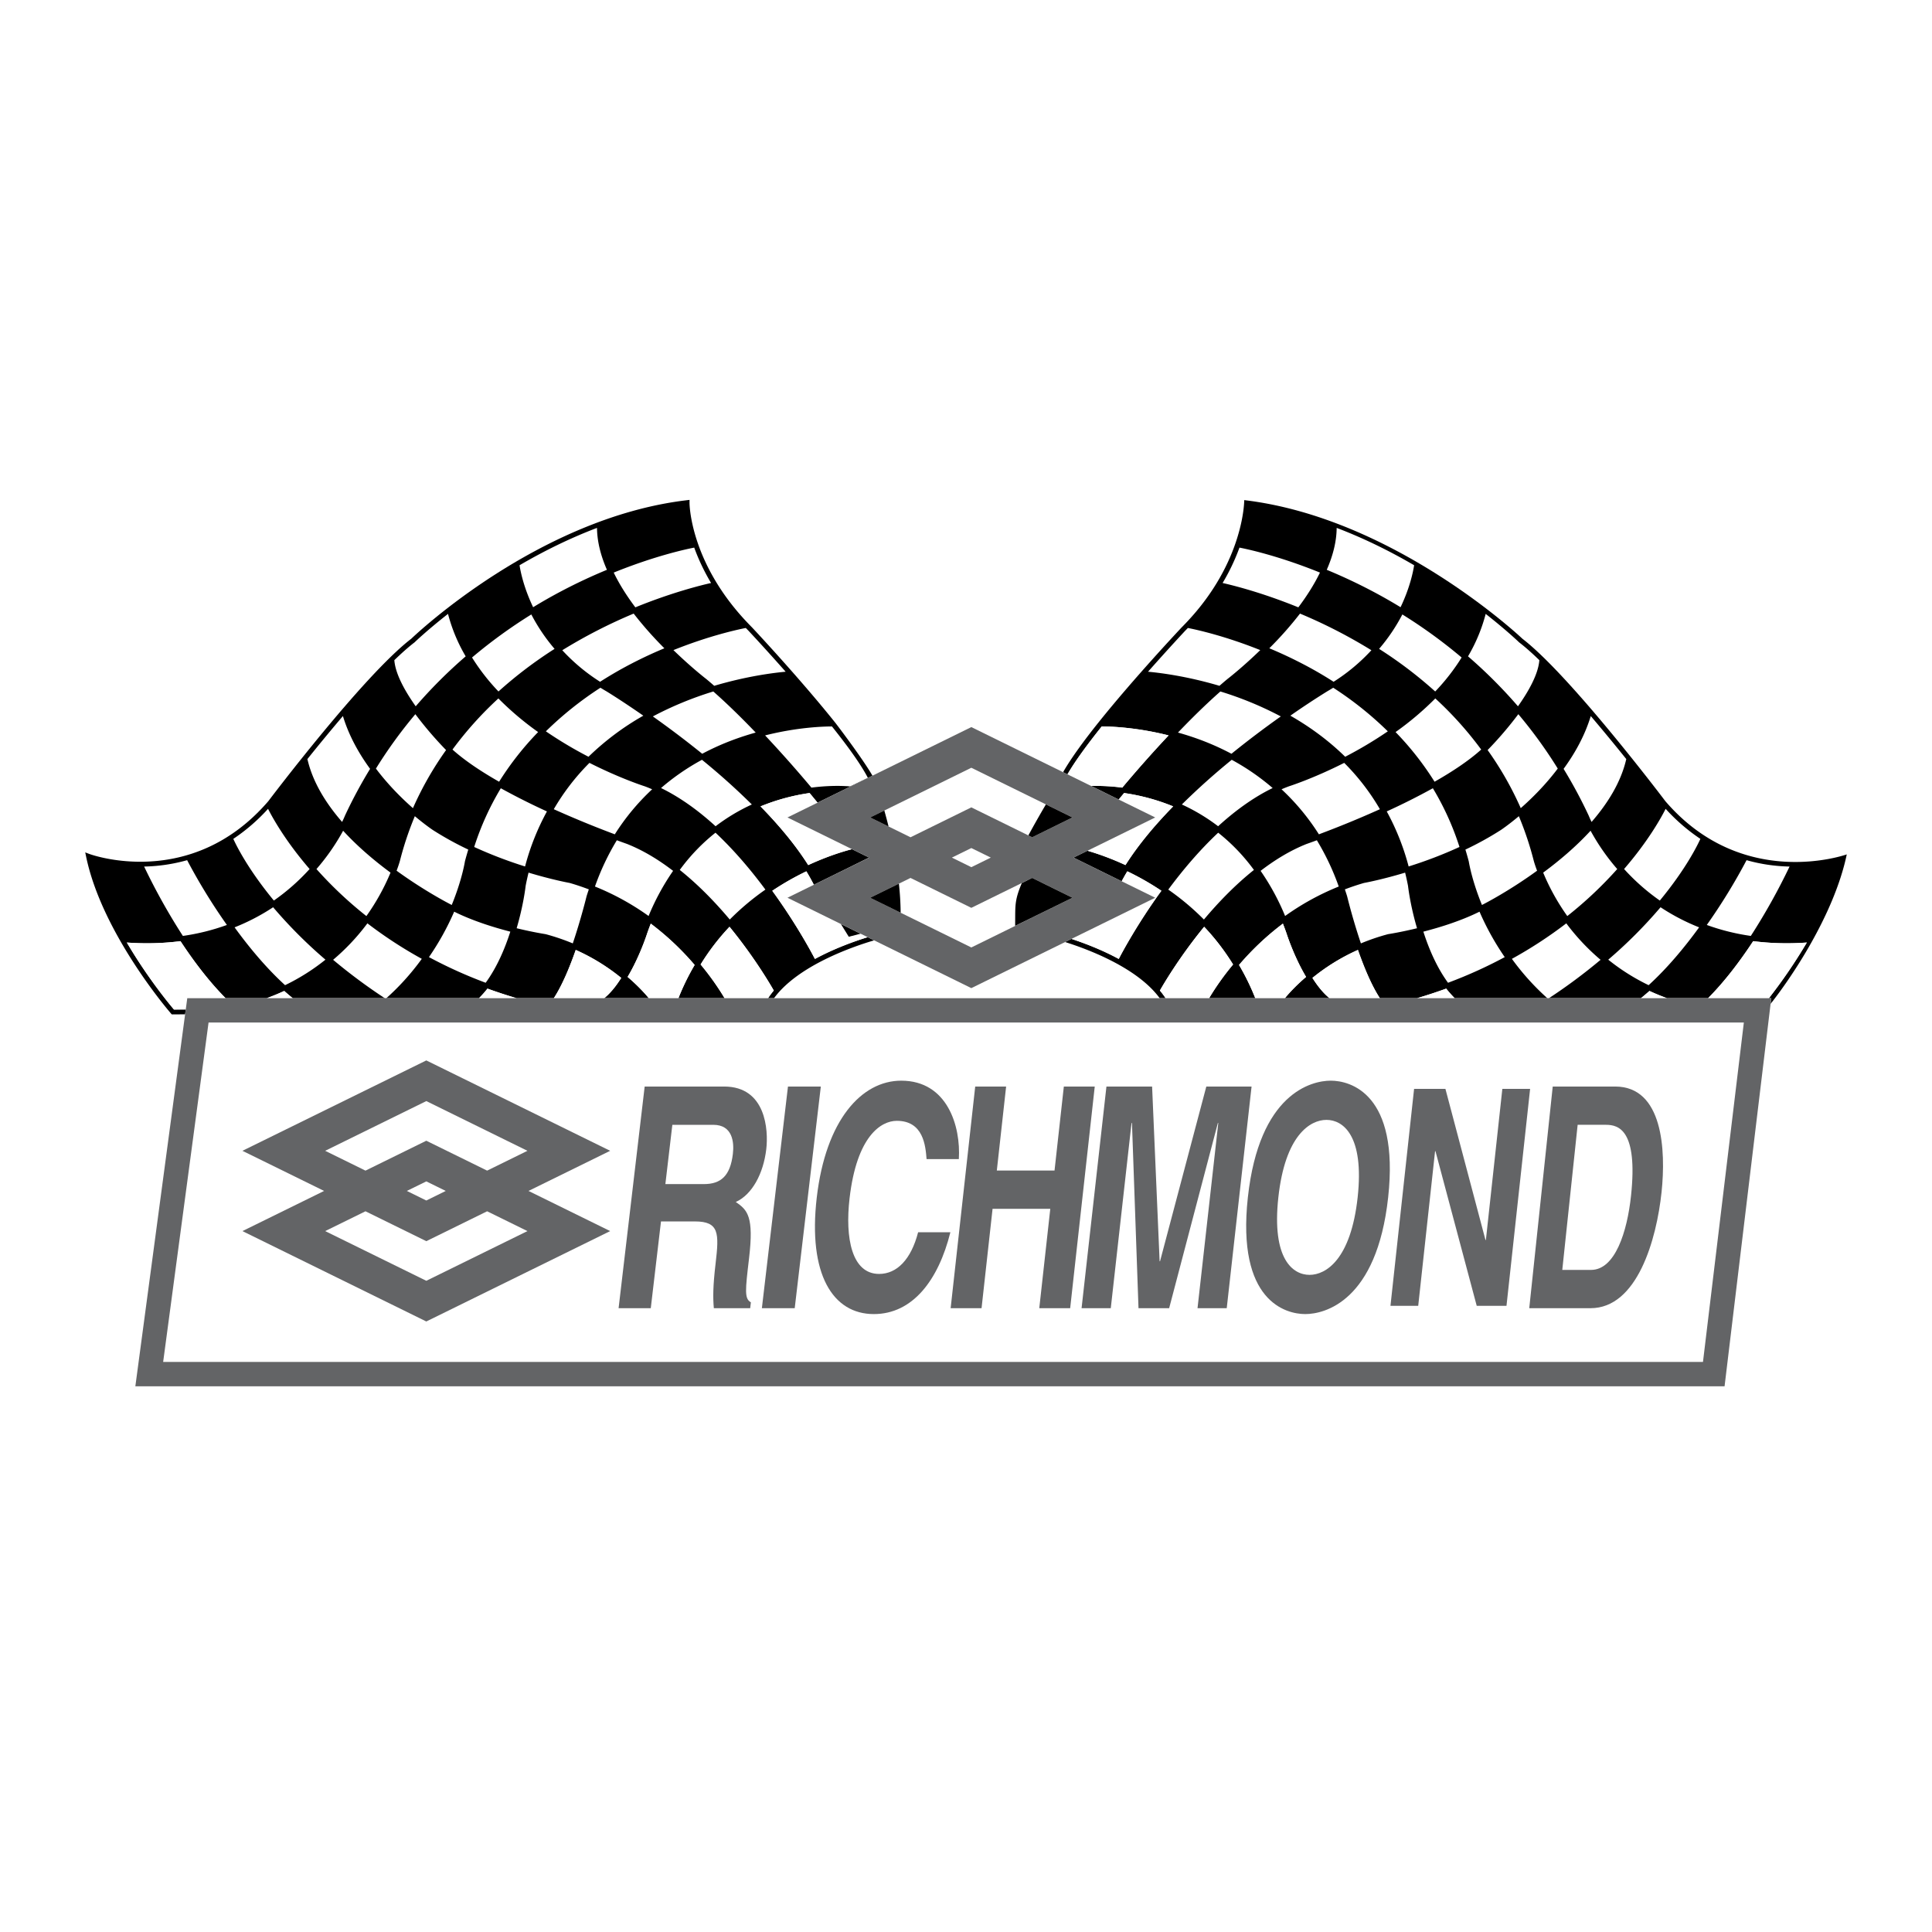
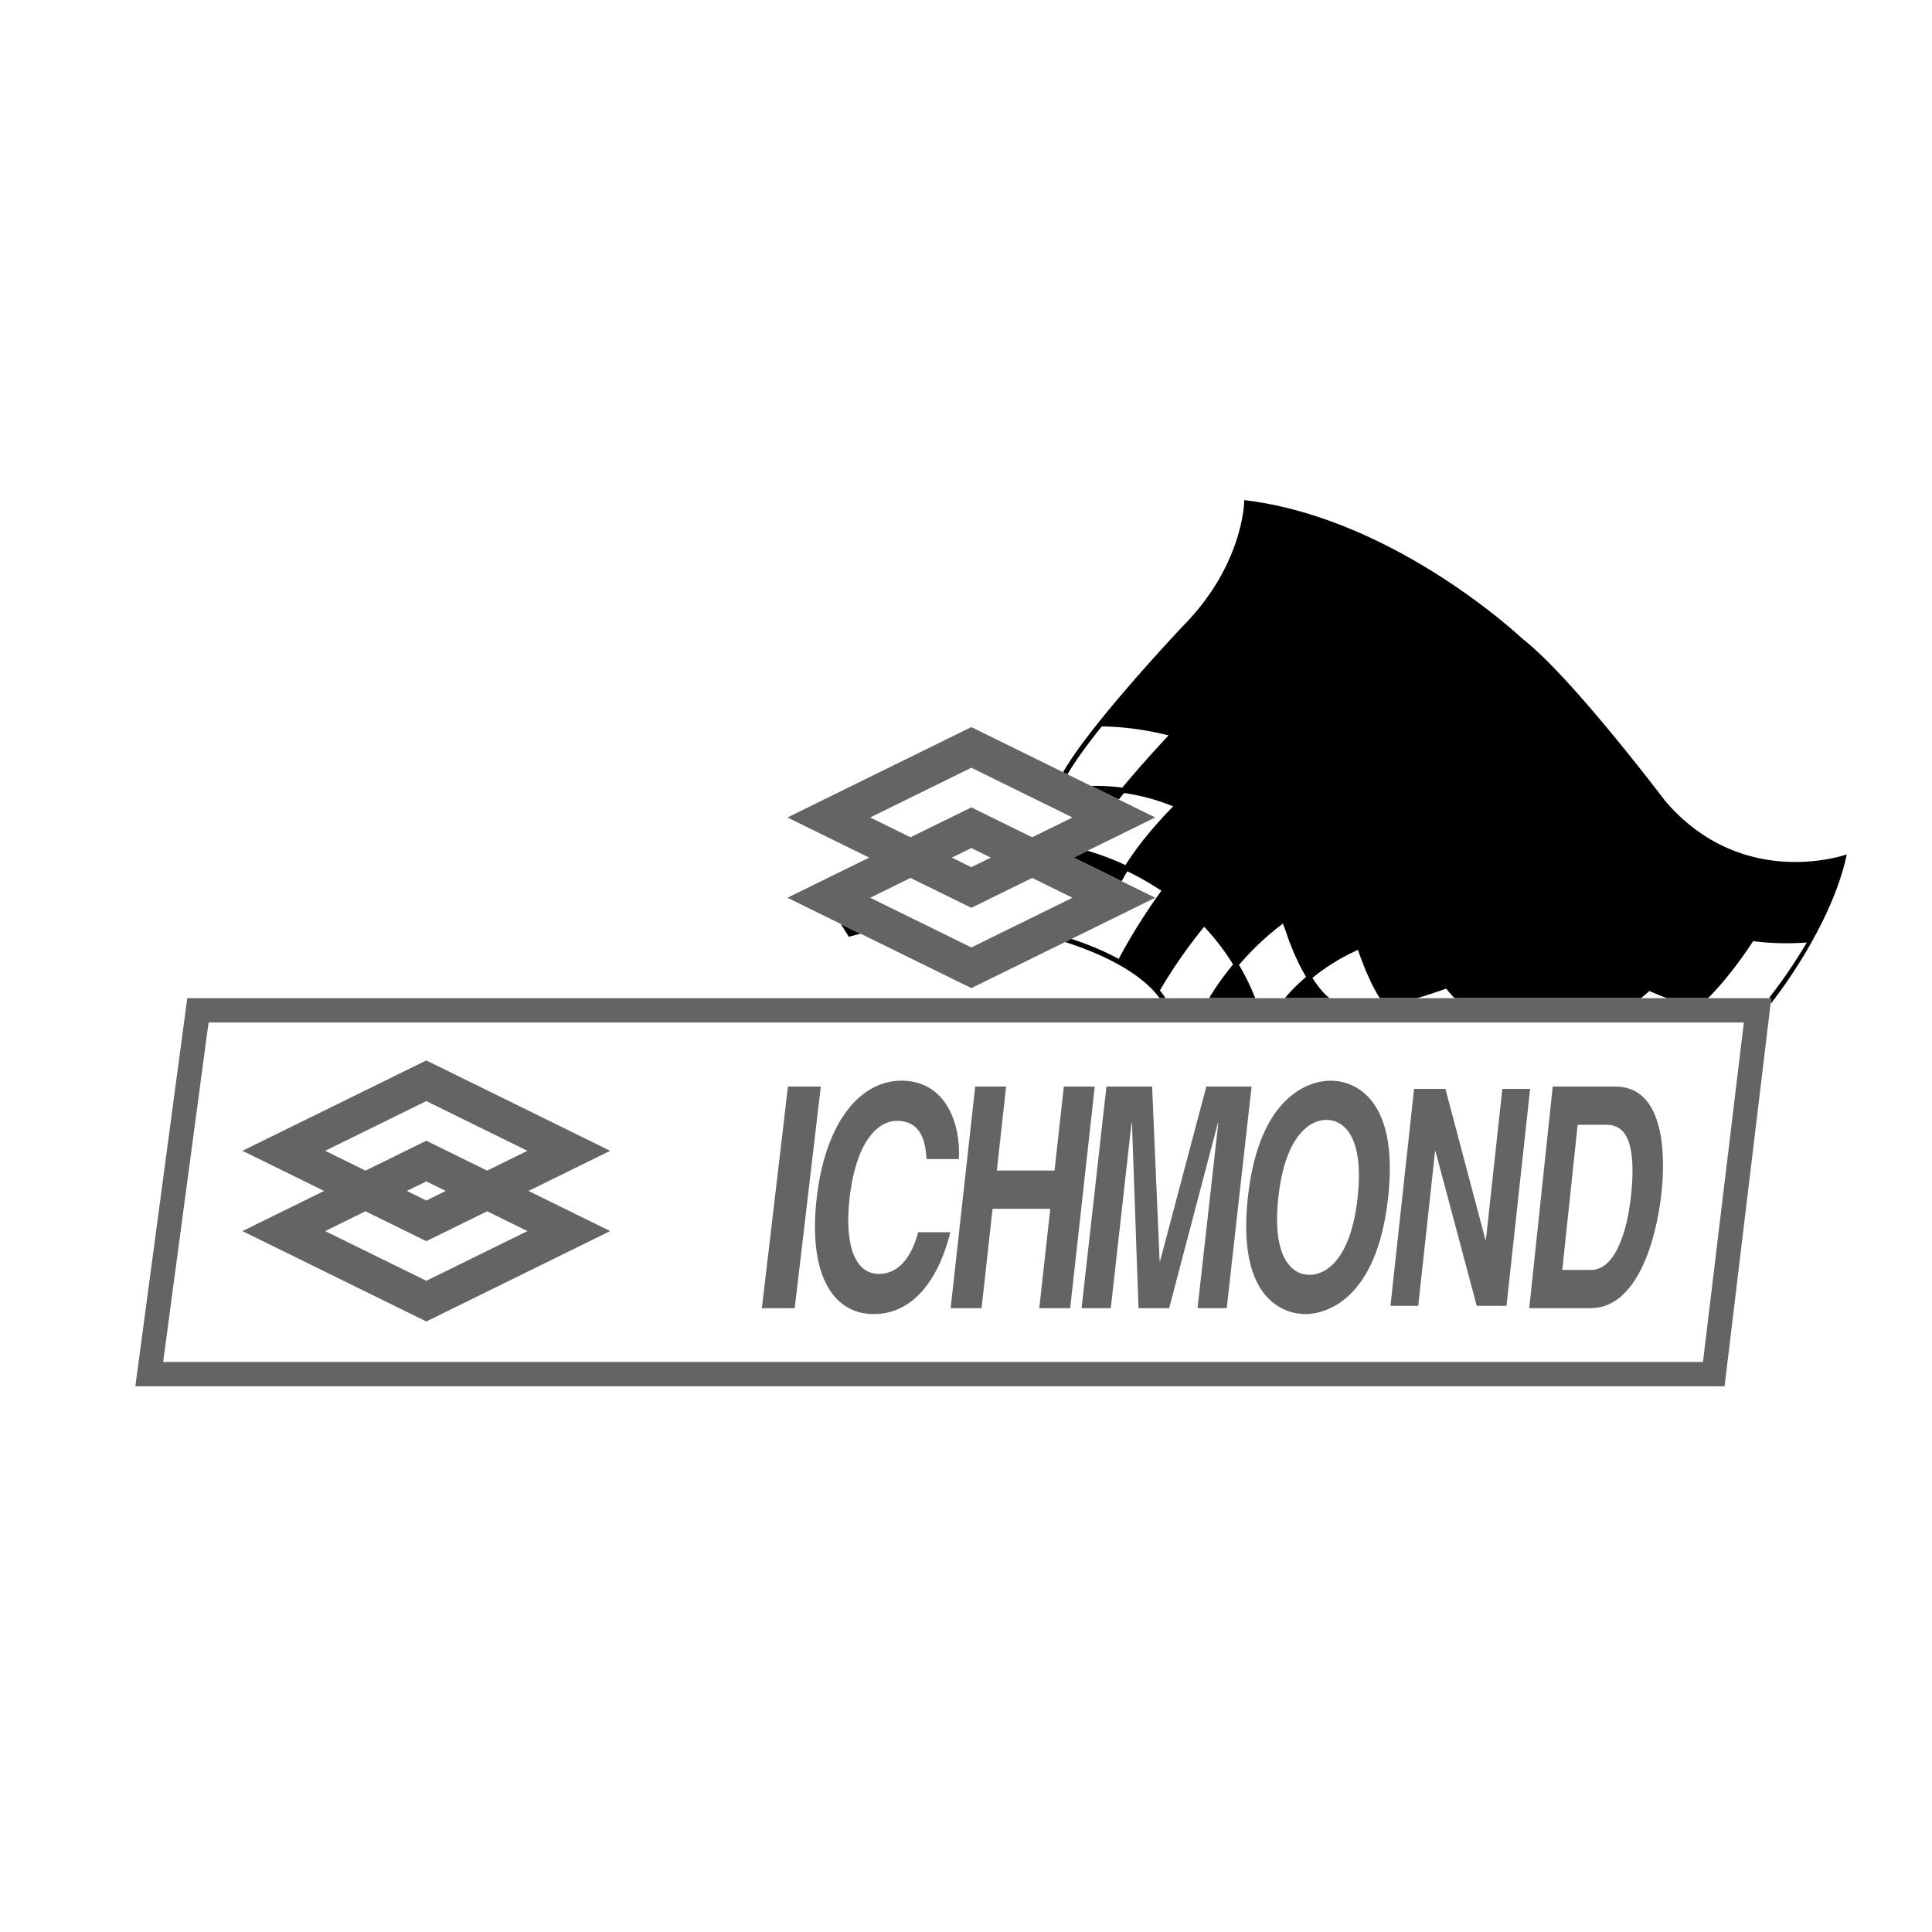
<svg xmlns="http://www.w3.org/2000/svg" width="2500" height="2500" viewBox="0 0 192.756 192.756">
  <g fill-rule="evenodd" clip-rule="evenodd">
-     <path fill="#fff" d="M0 0h192.756v192.756H0V0z" />
    <path d="M184.252 85.242c-.1.038-10.379 3.671-18.102-5.312-.084-.113-9.438-12.498-14.266-16.209-.373-.357-12.939-12.073-27.746-13.824.002.06-.016 6.161-5.793 12.232-.148.156-.299.315-.455.471-.277.296-4.717 5.021-8.24 9.412-1.477 1.842-2.803 3.655-3.586 5.029l.438.215c.748-1.305 2.002-3.005 3.418-4.778.809-.001 3.414.07 6.67.893a123.338 123.338 0 0 0-4.621 5.209 19.854 19.854 0 0 0-3.105-.164l2.75 1.352.537-.648a20.65 20.65 0 0 1 4.896 1.332c-1.824 1.865-3.486 3.845-4.758 5.857a27.248 27.248 0 0 0-3.791-1.431l-1.393.684 4.803 2.361c.178-.332.365-.663.564-.993 1.062.51 2.221 1.15 3.4 1.941-2.369 3.257-3.891 6.1-4.254 6.801-1.701-.922-3.447-1.582-4.719-1.999l-.637.313c2.375.749 7.227 2.582 9.439 5.601h.592a8.39 8.39 0 0 0-.57-.762c.262-.463 1.877-3.263 4.416-6.362a23.048 23.048 0 0 1 2.885 3.762 26.493 26.493 0 0 0-2.393 3.361h4.607a23.725 23.725 0 0 0-1.621-3.314 27.487 27.487 0 0 1 4.377-4.123c.123.314.242.633.357.962.045.146.76 2.348 1.955 4.354-1 .852-1.699 1.621-2.115 2.121h4.453c-.629-.504-1.203-1.23-1.703-2.021a20.114 20.114 0 0 1 4.539-2.792c.611 1.744 1.363 3.556 2.189 4.814h3.715a49.869 49.869 0 0 0 2.902-.955c.264.336.547.654.846.955h18.584c.287-.232.57-.473.85-.721.555.258 1.139.498 1.746.721h4.102c1.678-1.688 3.207-3.722 4.5-5.689 1.633.212 3.416.273 5.352.137a51.554 51.554 0 0 1-3.783 5.552h.238l-.07.568c1.853-2.327 6.32-8.764 7.601-14.913z" />
-     <path d="M109.65 72.012c.002 0-.021.001 0 0zM81.306 95.674c-.364-.701-1.886-3.544-4.256-6.801a27.668 27.668 0 0 1 3.401-1.941c.27.446.52.895.747 1.343l5.513-2.719-.405-.193-1.304-.641c-.727.186-2.352.656-4.367 1.588-1.271-2.012-2.934-3.992-4.758-5.857a20.64 20.64 0 0 1 4.896-1.332c.33.396.596.72.793.962l5.478-2.692c-.942-1.665-3.777-5.394-3.797-5.395-3.523-4.391-7.936-9.1-8.214-9.396a21.915 21.915 0 0 1-.453-.467l-.001-.006-.004.001c-5.777-6.072-5.783-11.917-5.782-11.977l.003-.277-.274.033C53.716 51.658 41.412 63.363 41.04 63.72c-4.829 3.711-14.182 16.096-14.266 16.209-7.722 8.982-17.755 5.31-17.855 5.272l-.415-.158.09.434c1.613 7.741 8.402 15.568 8.471 15.646l.073.084 1.33-.008.065-.486-1.174.008c-.414-.486-2.622-3.139-4.702-6.685 1.937.136 3.718.075 5.352-.137 1.293 1.968 2.823 4.002 4.5 5.689h4.102a22.627 22.627 0 0 0 1.746-.721c.279.248.563.488.85.721H47.79c.3-.301.583-.619.847-.955.93.34 1.899.656 2.903.955h3.714c.825-1.258 1.579-3.07 2.189-4.814a20.209 20.209 0 0 1 4.539 2.792c-.5.791-1.073 1.518-1.702 2.021h4.453c-.416-.5-1.116-1.27-2.116-2.121 1.195-2.006 1.91-4.208 1.956-4.354.114-.329.233-.647.355-.962a27.355 27.355 0 0 1 4.377 4.123 23.666 23.666 0 0 0-1.62 3.314h4.607a26.672 26.672 0 0 0-2.392-3.361 22.933 22.933 0 0 1 2.884-3.762c2.539 3.099 4.154 5.899 4.416 6.362-.207.246-.398.5-.571.762h.595c2.401-3.277 7.911-5.157 9.99-5.77l-.647-.317c-1.284.398-3.3 1.11-5.261 2.173z" />
-     <path d="M72.809 91.742c-1.421-1.692-3.106-3.446-4.989-4.948a19.106 19.106 0 0 1 3.565-3.716c1.897 1.778 3.578 3.783 4.98 5.677a25.64 25.64 0 0 0-3.556 2.987zM80.955 78.581a123.29 123.29 0 0 0-4.62-5.209c3.255-.823 5.86-.894 6.67-.893 1.582 1.979 2.885 3.779 3.585 5.129l-1.768.854c-.392-.038-1.85-.142-3.867.119zM61.231 57.126c4.121-1.669 7.211-2.332 8.032-2.491.384 1.062.925 2.26 1.681 3.531-1.014.227-3.903.941-7.556 2.429-.824-1.098-1.576-2.268-2.157-3.469zM34.131 82.004c-1.629-1.875-2.938-3.989-3.457-6.259l-.017.004a189.121 189.121 0 0 1 3.557-4.309c.592 1.957 1.589 3.732 2.71 5.268a47.712 47.712 0 0 0-2.506 4.667 7.87 7.87 0 0 1-.287.629zM27.25 90.516a46.637 46.637 0 0 0 5.221 5.231 20.976 20.976 0 0 1-4.03 2.544c-1.9-1.736-3.611-3.804-5.037-5.77a20.924 20.924 0 0 0 3.846-2.005zM51.546 92.61c.667-2.253.88-4.068.897-4.222.085-.453.185-.893.29-1.326 2.317.7 3.956 1.003 4.107 1.031.659.191 1.294.406 1.907.639-.077.227-.152.454-.224.687-.011.043-.547 2.247-1.376 4.704a21.368 21.368 0 0 0-2.695-.917l-.013-.004-.014-.002c-.025-.004-1.217-.186-2.879-.59zM54.568 80.956a24.206 24.206 0 0 0-2.182 5.492 43.005 43.005 0 0 1-5.076-1.945 27.747 27.747 0 0 1 2.657-5.859 67.751 67.751 0 0 0 4.601 2.312zM58.811 76.112c3.108 1.574 5.505 2.336 5.529 2.342.243.091.485.189.725.293a22.691 22.691 0 0 0-3.725 4.493 102.572 102.572 0 0 1-6.089-2.505 22.58 22.58 0 0 1 3.56-4.623zM45.07 90.289c-.336-.17-2.737-1.412-5.501-3.418.218-.578.317-.934.329-.977a32.084 32.084 0 0 1 1.49-4.463c1.038.872 1.761 1.355 1.784 1.371a31.481 31.481 0 0 0 3.548 1.961c-.117.385-.23.774-.334 1.171l-.003.013-.001.013c-.007.039-.286 1.826-1.312 4.329zM45.145 74.784a35.534 35.534 0 0 1 4.578-5.101 30.064 30.064 0 0 0 3.965 3.355 29.78 29.78 0 0 0-3.892 4.956c-1.779-1.013-3.416-2.1-4.651-3.21zM59.906 68.615c.193.119.387.237.589.353.049.029 1.523.928 3.691 2.435a26.779 26.779 0 0 0-5.472 4.099 40.54 40.54 0 0 1-4.252-2.537 34.44 34.44 0 0 1 5.444-4.35zM70.036 75.805a68.733 68.733 0 0 1 4.976 4.458 19.053 19.053 0 0 0-3.618 2.172c-1.667-1.522-3.494-2.864-5.442-3.813a23.105 23.105 0 0 1 4.084-2.817zM67.155 86.885a23.828 23.828 0 0 0-2.445 4.504 25.594 25.594 0 0 0-5.351-2.94 24.719 24.719 0 0 1 2.183-4.616c.624.23.993.358 1.012.365 1.623.643 3.167 1.586 4.601 2.687zM48.456 98.051a45.797 45.797 0 0 1-5.659-2.559 26.629 26.629 0 0 0 2.516-4.534c1.823.904 3.898 1.555 5.602 1.993-.538 1.682-1.326 3.547-2.459 5.1zM42.083 95.664a24.629 24.629 0 0 1-3.603 3.986 54.992 54.992 0 0 1-5.245-3.89 21.817 21.817 0 0 0 3.293-3.469l.127-.17a42.983 42.983 0 0 0 5.428 3.543zM31.574 86.706a21.542 21.542 0 0 0 2.66-3.823c1.473 1.605 3.148 3.014 4.728 4.179a22.118 22.118 0 0 1-2.407 4.335 39.411 39.411 0 0 1-4.981-4.691zM37.506 76.682a46.053 46.053 0 0 1 3.934-5.427 36.895 36.895 0 0 0 3.065 3.579 32.677 32.677 0 0 0-3.306 5.796c-1.107-.973-2.463-2.315-3.693-3.948zM47.095 65.599a50.281 50.281 0 0 1 5.915-4.295 18.155 18.155 0 0 0 2.32 3.434 42.343 42.343 0 0 0-5.597 4.251 20.9 20.9 0 0 1-2.638-3.39zM51.836 56.394c2.311-1.349 4.917-2.658 7.727-3.726.014 1.397.389 2.809.991 4.182a53.64 53.64 0 0 0-4.558 2.137 50.838 50.838 0 0 0-2.805 1.595c-.941-1.963-1.26-3.569-1.355-4.188zM63.222 61.218a36.466 36.466 0 0 0 3.062 3.461 43.144 43.144 0 0 0-3.836 1.824c-.831.447-1.697.953-2.578 1.518a18.83 18.83 0 0 1-3.771-3.147 51.2 51.2 0 0 1 7.123-3.656zM71.167 68.989c1.439 1.271 2.886 2.695 4.23 4.099a28.26 28.26 0 0 0-2.372.775c-.944.357-1.944.798-2.965 1.341a95.882 95.882 0 0 0-4.925-3.726 34.402 34.402 0 0 1 6.032-2.489zM18.245 93.377a62.239 62.239 0 0 1-3.865-6.921 17.058 17.058 0 0 0 4.291-.636 58.477 58.477 0 0 0 3.966 6.463 21.772 21.772 0 0 1-4.392 1.094zM26.743 80.697c.43.854 1.716 3.193 4.146 6.005a21.17 21.17 0 0 1-3.566 3.146c-2.632-3.187-3.787-5.578-4.045-6.154a18.71 18.71 0 0 0 3.465-2.997zM41.369 64.079c.038-.037 1.244-1.196 3.329-2.831a16.501 16.501 0 0 0 1.763 4.236 48.221 48.221 0 0 0-4.986 4.983c-1.088-1.536-2.026-3.226-2.133-4.602.723-.7 1.401-1.304 2.005-1.768l.012-.009.01-.009zM78.385 67.018c-1.089.098-3.818.422-7.127 1.406-.26-.227-.521-.451-.78-.667-.04-.03-1.486-1.144-3.29-2.896 3.571-1.434 6.393-2.046 7.221-2.208l.276.285c.04.042 1.65 1.76 3.7 4.08zM116.559 88.755c1.402-1.894 3.084-3.898 4.98-5.677a19.11 19.11 0 0 1 3.566 3.716c-1.885 1.502-3.568 3.256-4.99 4.948a25.7 25.7 0 0 0-3.556-2.987zM129.535 60.595c-3.65-1.487-6.541-2.202-7.555-2.429a20.725 20.725 0 0 0 1.682-3.531c.82.159 3.91.822 8.031 2.491-.582 1.201-1.332 2.371-2.158 3.469zM158.506 81.376A47.695 47.695 0 0 0 156 76.709c1.121-1.535 2.117-3.311 2.711-5.268a192.293 192.293 0 0 1 3.557 4.309l-.018-.004c-.52 2.27-1.828 4.383-3.457 6.259a8.795 8.795 0 0 1-.287-.629zM169.521 92.521c-1.426 1.966-3.137 4.034-5.037 5.77a20.906 20.906 0 0 1-4.029-2.544 46.602 46.602 0 0 0 5.219-5.231 20.934 20.934 0 0 0 3.847 2.005zM138.498 93.2l-.012.002-.014.004c-.967.258-1.863.57-2.695.917a61.724 61.724 0 0 1-1.375-4.704c-.072-.233-.148-.46-.225-.687a24.895 24.895 0 0 1 1.906-.639c.152-.028 1.791-.331 4.107-1.031.105.433.203.873.289 1.326.018.154.23 1.969.898 4.222-1.66.404-2.854.586-2.879.59zM142.957 78.643a27.694 27.694 0 0 1 2.656 5.859 42.703 42.703 0 0 1-5.074 1.945 24.227 24.227 0 0 0-2.184-5.492 66.407 66.407 0 0 0 4.602-2.312zM137.674 80.735a101.637 101.637 0 0 1-6.088 2.505 22.727 22.727 0 0 0-3.727-4.493c.24-.104.482-.202.727-.293.021-.006 2.42-.769 5.527-2.342a22.619 22.619 0 0 1 3.561 4.623zM146.543 85.96l-.002-.013-.004-.013a27.476 27.476 0 0 0-.334-1.171 31.724 31.724 0 0 0 3.549-1.961c.023-.016.746-.499 1.785-1.371a32.216 32.216 0 0 1 1.49 4.463c.012.042.109.399.328.977-2.764 2.007-5.164 3.249-5.5 3.418-1.027-2.503-1.306-4.29-1.312-4.329zM143.127 77.994a29.754 29.754 0 0 0-3.891-4.956 30.13 30.13 0 0 0 3.965-3.355 35.421 35.421 0 0 1 4.578 5.101c-1.234 1.11-2.871 2.197-4.652 3.21zM138.463 72.965a40.835 40.835 0 0 1-4.254 2.537c-1.738-1.704-3.627-3.047-5.471-4.099a79.466 79.466 0 0 1 3.691-2.435c.201-.115.396-.234.588-.353a34.408 34.408 0 0 1 5.446 4.35zM126.973 78.622c-1.947.949-3.775 2.292-5.441 3.813a19.09 19.09 0 0 0-3.619-2.172 68.956 68.956 0 0 1 4.977-4.458 23.171 23.171 0 0 1 4.083 2.817zM130.371 84.198c.02-.006.389-.135 1.012-.365a24.88 24.88 0 0 1 2.184 4.616 25.648 25.648 0 0 0-5.352 2.94 23.772 23.772 0 0 0-2.445-4.504c1.433-1.101 2.976-2.044 4.601-2.687zM142.01 92.951c1.703-.438 3.779-1.088 5.602-1.993a26.768 26.768 0 0 0 2.516 4.534c-1.717.924-3.6 1.79-5.658 2.559-1.134-1.553-1.923-3.418-2.46-5.1zM156.27 92.122l.127.17a21.908 21.908 0 0 0 3.293 3.469 55.143 55.143 0 0 1-5.244 3.89 24.726 24.726 0 0 1-3.604-3.986 43.278 43.278 0 0 0 5.428-3.543zM156.369 91.396a22.05 22.05 0 0 1-2.406-4.335c1.58-1.165 3.254-2.574 4.729-4.179a21.488 21.488 0 0 0 2.66 3.823 39.296 39.296 0 0 1-4.983 4.691zM151.725 80.629a32.735 32.735 0 0 0-3.305-5.796 36.924 36.924 0 0 0 3.064-3.579 45.94 45.94 0 0 1 3.934 5.427c-1.23 1.634-2.586 2.976-3.693 3.948zM143.191 68.989a42.284 42.284 0 0 0-5.598-4.251 18.06 18.06 0 0 0 2.32-3.434 50.19 50.19 0 0 1 5.914 4.295 20.779 20.779 0 0 1-2.636 3.39zM139.734 60.582a51.147 51.147 0 0 0-2.807-1.595 53.485 53.485 0 0 0-4.557-2.137c.602-1.373.977-2.785.99-4.182 2.811 1.068 5.416 2.377 7.727 3.726-.095.619-.411 2.225-1.353 4.188zM136.824 64.874a18.767 18.767 0 0 1-3.77 3.147 38.826 38.826 0 0 0-2.578-1.518 43.291 43.291 0 0 0-3.836-1.824 36.068 36.068 0 0 0 3.062-3.461 50.97 50.97 0 0 1 7.122 3.656zM127.787 71.478a95.316 95.316 0 0 0-4.924 3.726 25.793 25.793 0 0 0-2.965-1.341 28.241 28.241 0 0 0-2.371-.775c1.344-1.404 2.789-2.829 4.23-4.099a34.355 34.355 0 0 1 6.03 2.489zM170.287 92.283a58.216 58.216 0 0 0 3.967-6.463 17 17 0 0 0 4.291.636 62.413 62.413 0 0 1-3.865 6.921 21.782 21.782 0 0 1-4.393-1.094zM169.646 83.694c-.258.576-1.412 2.967-4.045 6.154a21.17 21.17 0 0 1-3.566-3.146c2.432-2.812 3.717-5.151 4.146-6.005a18.774 18.774 0 0 0 3.465 2.997zM151.566 64.088l.01.009c.605.464 1.283 1.067 2.006 1.768-.107 1.376-1.043 3.066-2.133 4.602a48.407 48.407 0 0 0-4.984-4.983 16.52 16.52 0 0 0 1.762-4.236c2.084 1.635 3.291 2.794 3.328 2.831l.011.009zM118.238 62.938c.096-.095.186-.19.277-.285.828.162 3.65.774 7.221 2.208-1.805 1.753-3.25 2.867-3.289 2.896-.26.216-.52.439-.781.667-3.309-.984-6.037-1.308-7.127-1.406 2.051-2.32 3.66-4.038 3.699-4.08zM111.969 78.581a122.711 122.711 0 0 1 4.621-5.209c-3.256-.823-5.861-.894-6.67-.893-1.416 1.772-2.67 3.473-3.418 4.778l2.361 1.161a19.594 19.594 0 0 1 3.106.163zM108.498 84.879c.855.248 2.201.695 3.791 1.431 1.271-2.012 2.934-3.992 4.758-5.857a20.627 20.627 0 0 0-4.896-1.332l-.537.648 3.643 1.789-6.759 3.321zM106.9 93.675c1.271.417 3.018 1.077 4.719 1.999.363-.701 1.885-3.544 4.254-6.801a27.514 27.514 0 0 0-3.4-1.941c-.199.33-.387.661-.564.993l3.348 1.645-8.357 4.105zM28.356 98.869c-.555.258-1.138.498-1.746.721h2.596a24.929 24.929 0 0 1-.85-.721zM69.305 96.275a27.53 27.53 0 0 0-4.377-4.123c-.122.314-.241.633-.355.962-.046.146-.761 2.348-1.956 4.354 1 .852 1.7 1.621 2.116 2.121h2.954a23.442 23.442 0 0 1 1.618-3.314zM61.981 97.568a20.136 20.136 0 0 0-4.539-2.792c-.61 1.744-1.364 3.556-2.189 4.814h5.026c.629-.504 1.201-1.231 1.702-2.022zM48.635 98.635c-.264.336-.547.654-.847.955h3.75a50.41 50.41 0 0 1-2.903-.955zM77.2 98.828c-.262-.463-1.877-3.263-4.416-6.362a22.933 22.933 0 0 0-2.884 3.762 26.672 26.672 0 0 1 2.392 3.361h4.337c.173-.261.364-.515.571-.761zM22.508 99.59c-1.676-1.688-3.207-3.722-4.5-5.689a26.886 26.886 0 0 1-5.352.137c2.08 3.546 4.288 6.199 4.702 6.685l1.174-.008.151-1.125h3.825zM164.568 98.869c-.279.248-.562.488-.85.721h2.596a22.793 22.793 0 0 1-1.746-.721zM130.309 97.469c-1.195-2.006-1.91-4.208-1.955-4.354a28.37 28.37 0 0 0-.357-.962 27.398 27.398 0 0 0-4.377 4.123 23.668 23.668 0 0 1 1.621 3.314h2.953c.415-.5 1.115-1.27 2.115-2.121zM135.482 94.776a20.186 20.186 0 0 0-4.539 2.792c.5.791 1.074 1.518 1.703 2.021h5.025c-.825-1.257-1.577-3.069-2.189-4.813zM144.289 98.635c-.93.34-1.898.656-2.902.955h3.748a10.991 10.991 0 0 1-.846-.955zM123.025 96.229a23.048 23.048 0 0 0-2.885-3.762c-2.539 3.099-4.154 5.899-4.416 6.362.207.246.396.5.57.762h4.338a26.624 26.624 0 0 1 2.393-3.362zM180.268 94.038a26.886 26.886 0 0 1-5.352-.137c-1.293 1.968-2.822 4.002-4.5 5.689h6.068a51.637 51.637 0 0 0 3.784-5.552z" fill="#fff" />
-     <path fill="#636466" d="M176.484 99.59h-157.8l-.151 1.125-.065.486-4.964 37.108h158.557l4.591-38.151.071-.568h-.239z" />
+     <path fill="#636466" d="M176.484 99.59h-157.8l-.151 1.125-.065.486-4.964 37.108h158.557l4.591-38.151.071-.568h-.239" />
    <path fill="#fff" d="M169.906 135.881H16.278l4.53-33.863h153.176l-4.078 33.863z" />
    <path fill="#636466" d="M52.729 118.82l8.148-4.004-18.344-9.017-18.346 9.017 8.149 4.004-8.149 4.006 18.346 9.018 18.344-9.018-8.148-4.006z" />
    <path fill="#fff" d="M32.442 114.816l10.091-4.961 10.09 4.961-4.022 1.977-6.068-2.982-6.069 2.982-4.022-1.977zM42.533 119.775l-1.942-.955 1.942-.953 1.94.953-1.94.955zM32.442 122.826l4.022-1.976 6.069 2.982 6.068-2.982 4.022 1.976-10.09 4.959-10.091-4.959zM81.567 80.083c-.197-.242-.463-.566-.793-.962a20.662 20.662 0 0 0-4.896 1.332c1.824 1.865 3.487 3.845 4.758 5.857 2.015-.932 3.64-1.402 4.367-1.588l-6.438-3.164 3.002-1.475zM77.05 88.874c2.37 3.257 3.892 6.1 4.256 6.801 1.96-1.063 3.977-1.775 5.261-2.172l-8.002-3.933 2.633-1.294a20.686 20.686 0 0 0-.747-1.343 27.612 27.612 0 0 0-3.401 1.941z" />
-     <path d="M64.319 108.404h7.93c4.173 0 4.426 4.344 4.202 6.252-.287 2.434-1.407 4.529-3.045 5.268 1.194.801 1.814 1.479 1.328 5.605-.381 3.234-.475 4.035.181 4.404l-.069.586H71.22c-.095-1.047-.092-2.188.176-4.467.355-3.018.362-4.189-2.063-4.189h-3.386l-1.019 8.656h-3.211l2.602-22.115z" fill="#636466" />
    <path d="M70.229 118.137c1.705 0 2.633-.83 2.89-3.018.138-1.17-.031-2.896-1.954-2.896H67.08l-.696 5.914h3.845z" fill="#fff" />
    <path fill="#636466" d="M79.289 130.52h-3.277l2.603-22.116h3.278l-2.604 22.116zM92.444 115.643c-.104-1.324-.31-3.818-2.97-3.818-1.545 0-3.99 1.477-4.713 7.73-.46 3.973.222 7.545 2.947 7.545 1.781 0 3.193-1.447 3.892-4.156h3.219c-1.199 4.805-3.776 8.162-7.638 8.162-4.098 0-6.579-3.975-5.695-11.613.894-7.73 4.461-11.674 8.43-11.674 4.613 0 5.953 4.559 5.747 7.824h-3.219zM99.029 120.602l-1.099 9.918h-3.084l2.451-22.116h3.084l-.928 8.379h5.758l.928-8.379h3.084l-2.452 22.116h-3.083l1.099-9.918h-5.758zM122.391 130.52h-2.914l2.072-18.481h-.041l-4.862 18.481h-3.058l-.652-18.481h-.043l-2.071 18.481h-2.914l2.481-22.116h4.556l.75 17.434h.041l4.618-17.434h4.515l-2.478 22.116zM132.77 107.818c1.928 0 6.861 1.264 5.727 11.643-1.135 10.381-6.346 11.645-8.271 11.645-1.928 0-6.861-1.264-5.727-11.645 1.134-10.379 6.343-11.643 8.271-11.643z" />
    <path d="M130.652 127.193c1.643 0 4.123-1.541 4.801-7.732.676-6.189-1.469-7.73-3.111-7.73s-4.125 1.541-4.801 7.73c-.678 6.191 1.467 7.732 3.111 7.732z" fill="#fff" />
    <path fill="#636466" d="M149.889 108.639h2.771l-2.357 21.646h-2.969l-4.117-15.435h-.039l-1.682 15.435h-2.769l2.357-21.646h3.127l3.996 15.074h.041l1.641-15.074zM154.916 108.404h6.234c4.758 0 5.068 6.346 4.625 10.533-.502 4.744-2.428 11.582-7.086 11.582h-6.115l2.342-22.115z" />
    <path d="M155.869 126.699h2.869c2.4 0 3.607-3.787 3.992-7.422.691-6.529-1.238-7.055-2.496-7.055h-2.832l-1.533 14.477z" fill="#fff" />
    <path d="M84.683 93.46l1.178-.305-1.964-.965.786 1.27z" />
    <path fill="#636466" d="M107.105 85.563l1.393-.684 6.758-3.321-3.643-1.789-2.75-1.352-2.361-1.161-.438-.215-9.154-4.499-9.865 4.848-5.478 2.693-3.002 1.475 6.437 3.164 1.712.841-5.516 2.712-2.633 1.294 5.332 2.621 1.964.965.706.347.647.318 9.696 4.766 9.354-4.597.636-.314 8.356-4.106-3.348-1.644-4.803-2.362z" />
    <path fill="#fff" d="M96.91 94.528l-7.053-3.466-3.037-1.493 2.864-1.407 1.158-.57 6.068 2.983 2.848-1.4 3.221-1.583L107 89.569l-10.09 4.959zM94.969 85.563l1.941-.953 1.942.953-1.942.955-1.941-.955zM102.979 83.535l-.379-.186-5.69-2.797-6.068 2.983-2.191-1.077-1.831-.9 1.409-.692 8.681-4.267 7.44 3.656 2.65 1.303-4.021 1.977z" />
-     <path d="M107 81.558l-2.65-1.303a98.576 98.576 0 0 0-1.75 3.094l.379.186L107 81.558zM102.979 87.592l-1.037.521c-.762 1.817-.631 2.268-.662 4.258l5.72-2.802-4.021-1.977zM89.857 91.062a29.407 29.407 0 0 0-.173-2.9L86.82 89.57l3.037 1.492zM88.651 82.458a49.897 49.897 0 0 0-.422-1.593l-1.409.692 1.831.901z" />
  </g>
</svg>